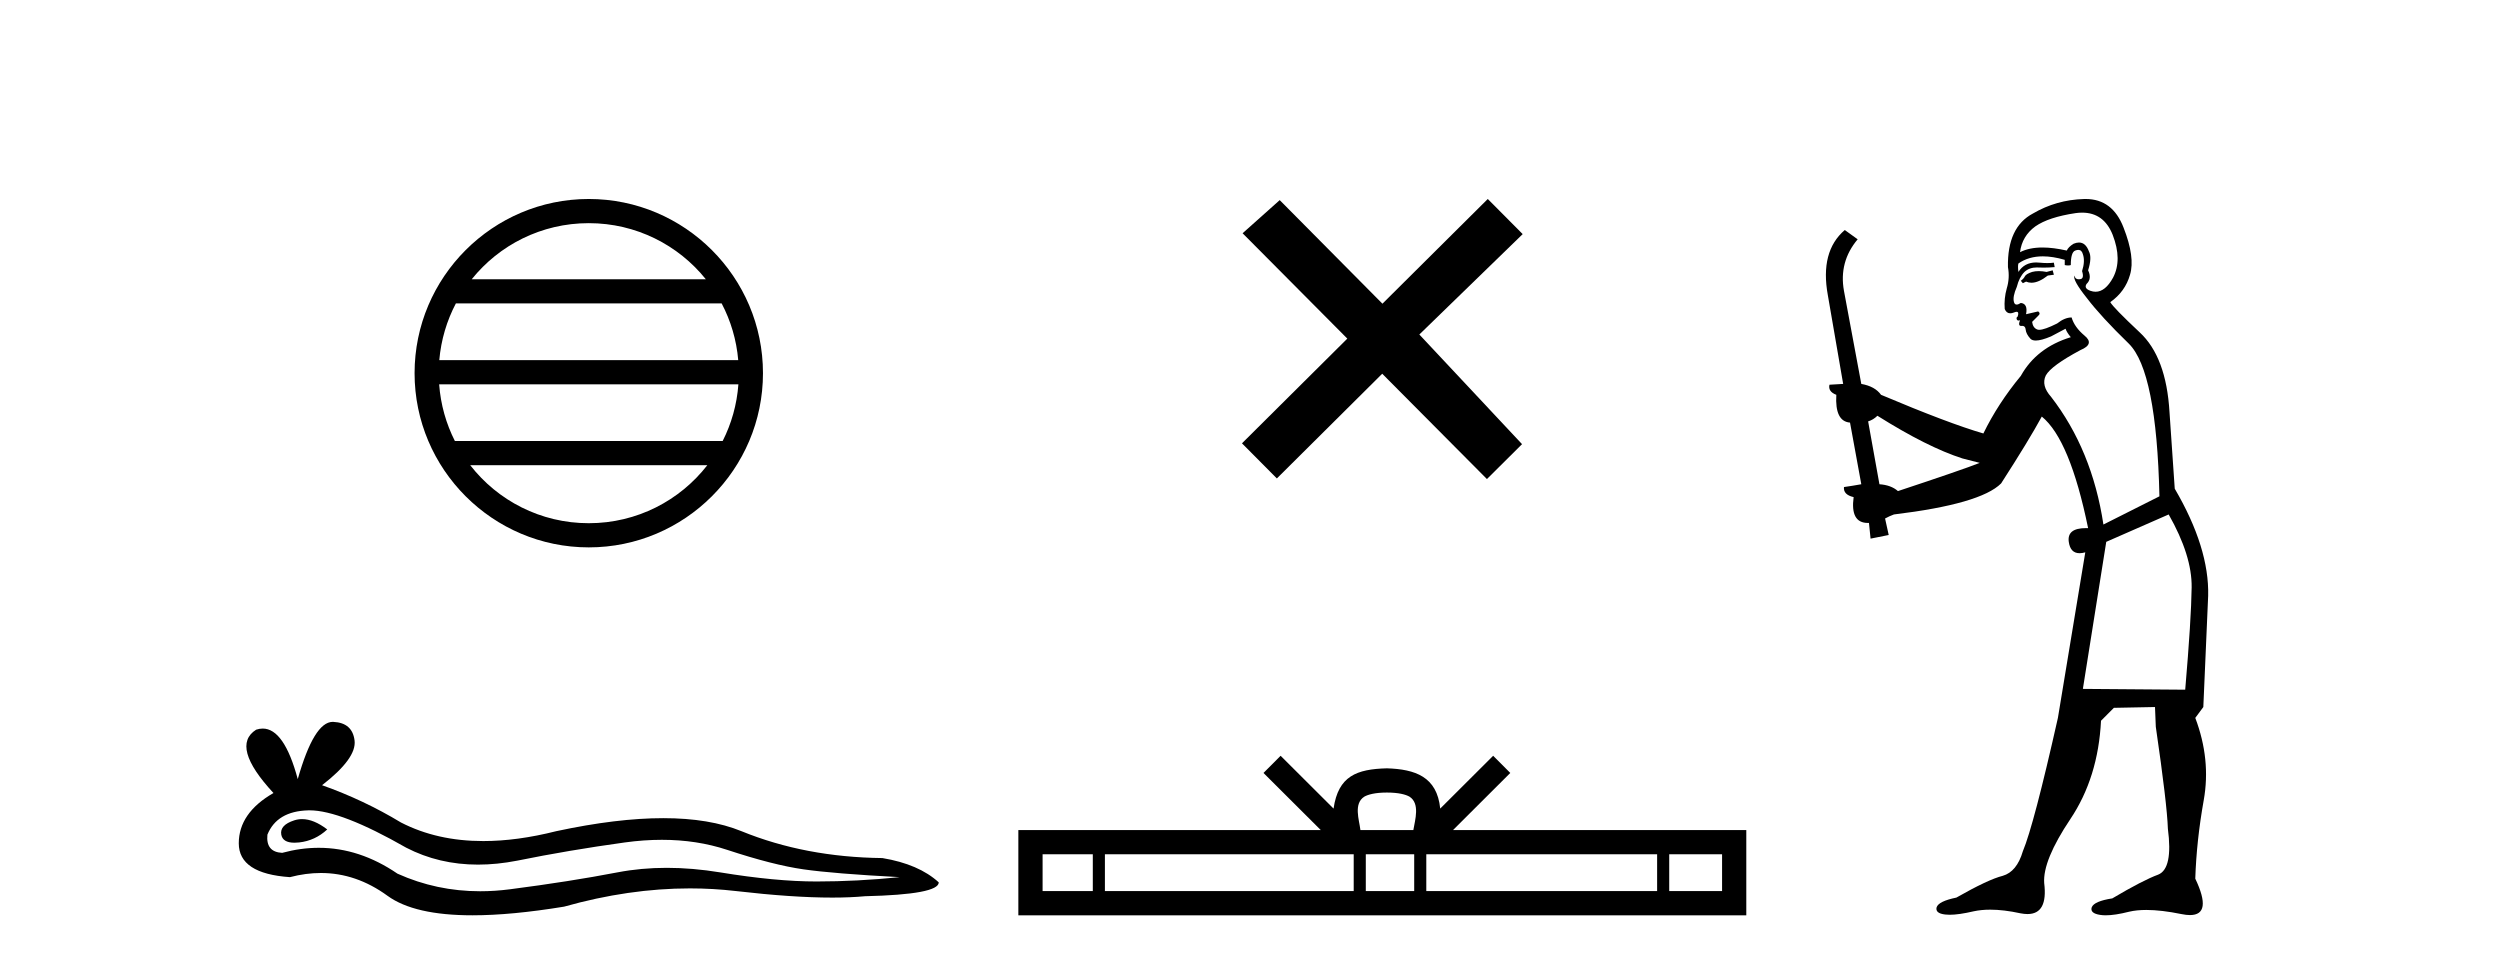
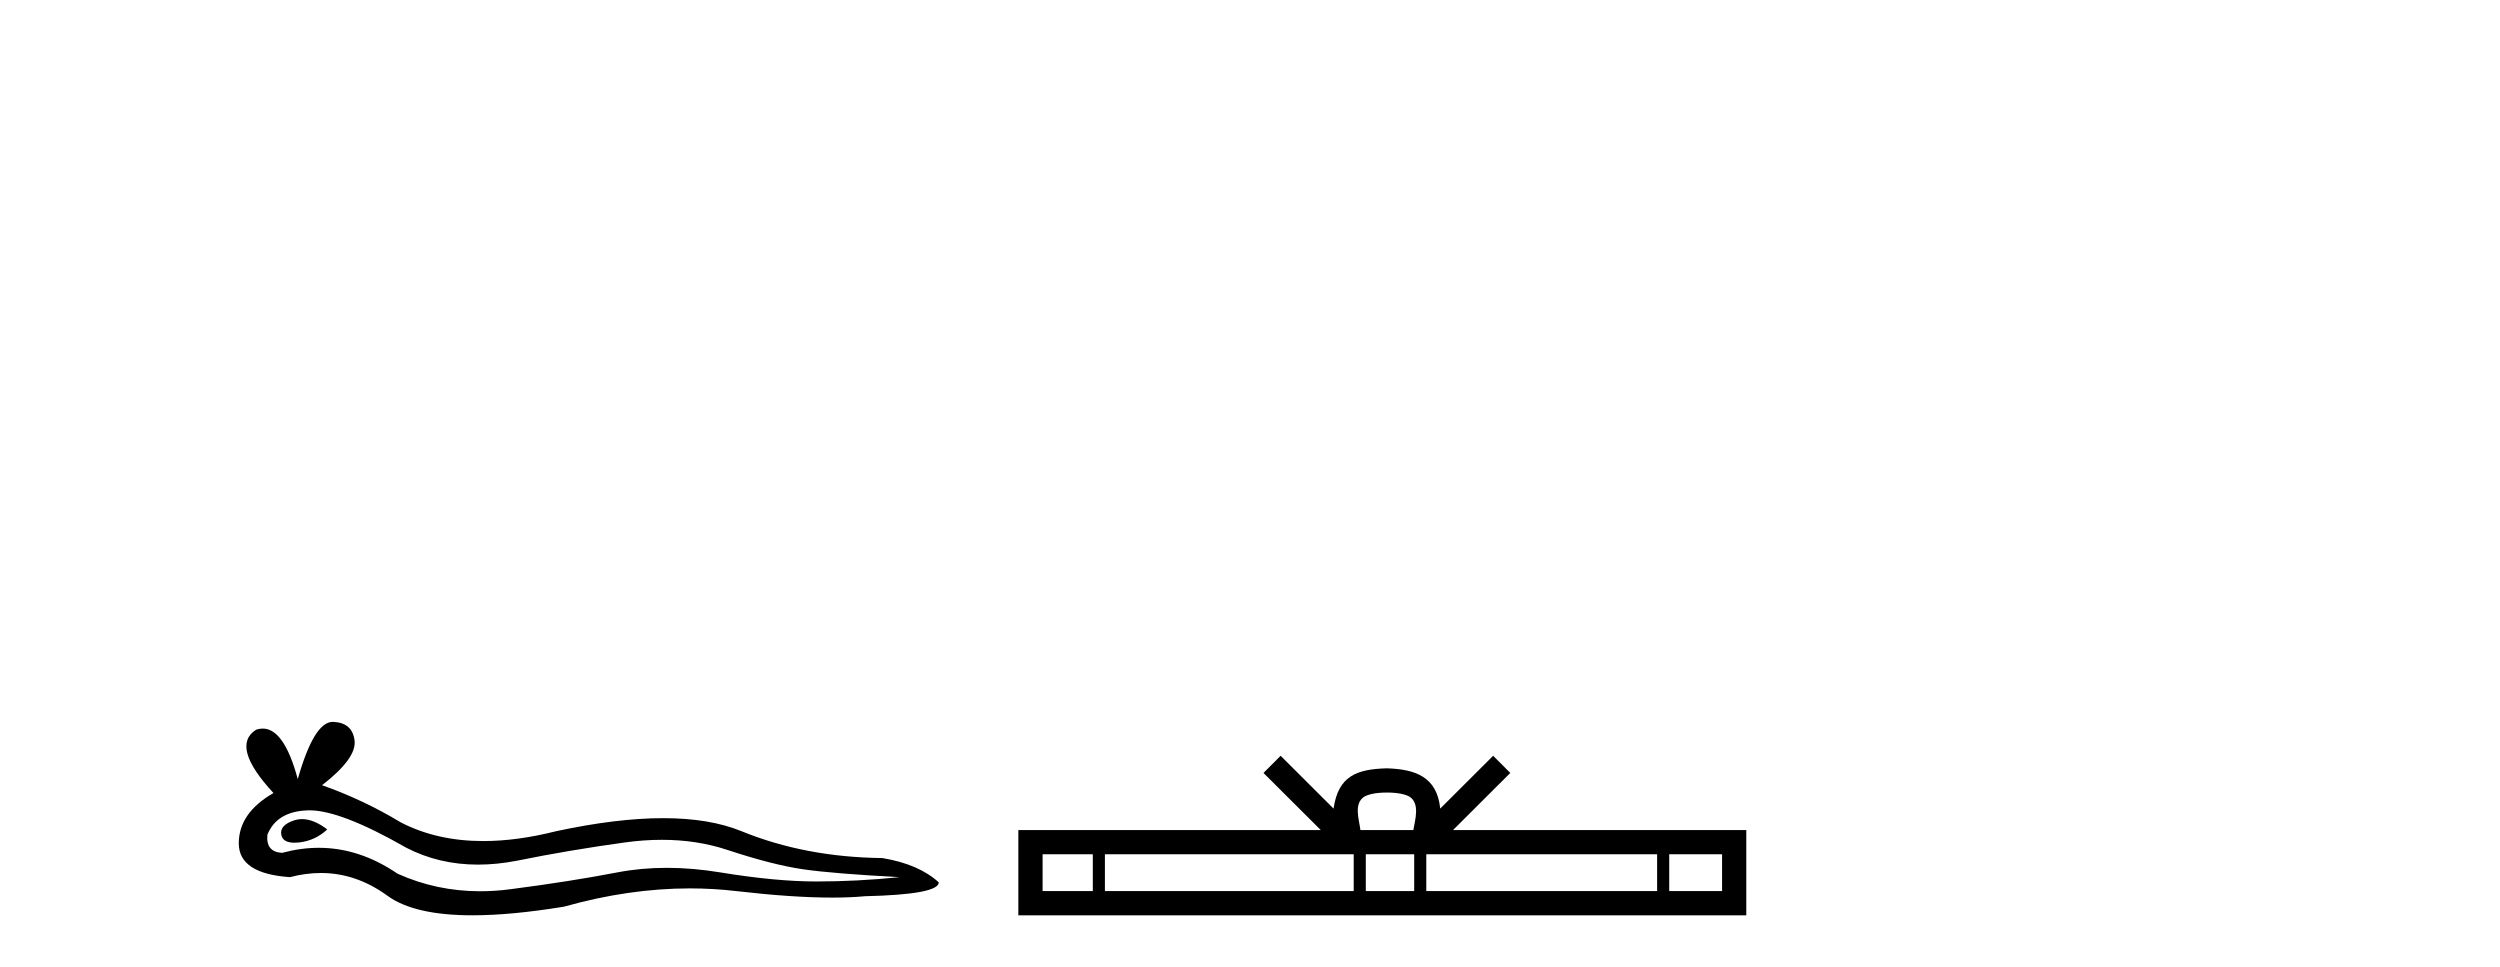
<svg xmlns="http://www.w3.org/2000/svg" width="106.0" height="41.0">
-   <path d="M 24.964 9.462 C 26.972 9.462 28.761 10.389 29.927 11.84 L 20.001 11.84 C 21.166 10.389 22.955 9.462 24.964 9.462 ZM 30.598 12.865 C 30.981 13.594 31.227 14.407 31.301 15.27 L 18.626 15.27 C 18.7 14.407 18.946 13.594 19.329 12.865 ZM 31.308 16.295 C 31.245 17.155 31.012 17.968 30.641 18.699 L 19.287 18.699 C 18.916 17.968 18.683 17.155 18.62 16.295 ZM 29.991 19.724 C 28.828 21.221 27.01 22.184 24.964 22.184 C 22.918 22.184 21.1 21.221 19.937 19.724 ZM 24.964 8.437 C 20.892 8.437 17.578 11.752 17.578 15.823 C 17.578 19.895 20.892 23.209 24.964 23.209 C 29.035 23.209 32.35 19.895 32.35 15.823 C 32.35 11.752 29.035 8.437 24.964 8.437 Z" style="fill:#000000;stroke:none" />
  <path d="M 12.807 34.73 Q 12.638 34.73 12.478 34.782 Q 11.853 34.984 11.926 35.389 Q 11.988 35.731 12.485 35.731 Q 12.576 35.731 12.68 35.72 Q 13.361 35.646 13.875 35.168 Q 13.301 34.73 12.807 34.73 ZM 13.126 34.358 Q 14.453 34.358 17.222 35.941 Q 18.611 36.66 20.268 36.66 Q 21.068 36.66 21.93 36.492 Q 24.1 36.051 26.49 35.72 Q 27.302 35.608 28.063 35.608 Q 29.543 35.608 30.83 36.033 Q 32.779 36.676 34.066 36.86 Q 35.353 37.044 38.148 37.191 Q 36.346 37.375 34.618 37.375 Q 32.889 37.375 30.536 36.989 Q 29.359 36.796 28.269 36.796 Q 27.18 36.796 26.177 36.989 Q 24.173 37.375 21.617 37.706 Q 20.978 37.789 20.361 37.789 Q 18.509 37.789 16.854 37.044 Q 15.247 35.947 13.517 35.947 Q 12.752 35.947 11.963 36.161 Q 11.264 36.125 11.338 35.389 Q 11.742 34.396 13.066 34.359 Q 13.096 34.358 13.126 34.358 ZM 14.109 30.607 Q 13.314 30.607 12.625 33.035 Q 12.049 30.891 11.139 30.891 Q 11.003 30.891 10.86 30.939 Q 9.756 31.638 11.595 33.624 Q 10.124 34.47 10.124 35.757 Q 10.124 37.044 12.294 37.191 Q 12.965 37.015 13.605 37.015 Q 15.104 37.015 16.431 37.982 Q 17.568 38.809 20.035 38.809 Q 21.68 38.809 23.916 38.442 Q 26.662 37.668 29.254 37.668 Q 30.237 37.668 31.198 37.78 Q 33.6 38.058 35.289 38.058 Q 36.057 38.058 36.677 38 Q 39.803 37.927 39.803 37.412 Q 38.958 36.639 37.413 36.382 Q 34.14 36.345 31.437 35.242 Q 30.085 34.69 28.122 34.69 Q 26.159 34.69 23.585 35.242 Q 21.925 35.661 20.493 35.661 Q 18.532 35.661 17.002 34.874 Q 15.42 33.918 13.655 33.293 Q 15.126 32.153 15.034 31.399 Q 14.942 30.645 14.133 30.608 Q 14.121 30.607 14.109 30.607 Z" style="fill:#000000;stroke:none" />
-   <path d="M 58.615 12.877 L 54.26 8.485 L 52.686 9.89 L 57.126 14.357 L 52.66 18.797 L 54.139 20.286 L 58.606 15.846 L 63.046 20.312 L 64.535 18.832 L 60.18 14.183 L 64.562 9.926 L 63.082 8.437 L 58.615 12.877 Z" style="fill:#000000;stroke:none" />
  <path d="M 58.804 33.604 C 59.304 33.604 59.606 33.689 59.762 33.778 C 60.216 34.068 59.999 34.761 59.926 35.195 L 57.682 35.195 C 57.628 34.752 57.383 34.076 57.847 33.778 C 58.003 33.689 58.304 33.604 58.804 33.604 ZM 46.335 36.222 L 46.335 37.782 L 44.206 37.782 L 44.206 36.222 ZM 57.397 36.222 L 57.397 37.782 L 46.848 37.782 L 46.848 36.222 ZM 59.962 36.222 L 59.962 37.782 L 57.91 37.782 L 57.91 36.222 ZM 70.262 36.222 L 70.262 37.782 L 60.475 37.782 L 60.475 36.222 ZM 73.016 36.222 L 73.016 37.782 L 70.775 37.782 L 70.775 36.222 ZM 54.298 32.045 L 53.572 32.773 L 56.001 35.195 L 43.178 35.195 L 43.178 38.809 L 74.043 38.809 L 74.043 35.195 L 61.608 35.195 L 64.036 32.773 L 63.31 32.045 L 61.065 34.284 C 60.93 32.927 60 32.615 58.804 32.577 C 57.526 32.611 56.742 32.9 56.543 34.284 L 54.298 32.045 Z" style="fill:#000000;stroke:none" />
-   <path d="M 87.033 11.461 L 86.777 11.53 Q 86.597 11.495 86.444 11.495 Q 86.29 11.495 86.162 11.53 Q 85.905 11.615 85.854 11.717 Q 85.803 11.82 85.683 11.905 L 85.769 12.008 L 85.905 11.94 Q 86.013 11.988 86.134 11.988 Q 86.437 11.988 86.828 11.683 L 87.084 11.649 L 87.033 11.461 ZM 88.281 9.016 Q 89.204 9.016 89.578 9.958 Q 89.988 11.017 89.595 11.769 Q 89.267 12.37 88.852 12.37 Q 88.748 12.37 88.639 12.332 Q 88.348 12.23 88.468 12.042 Q 88.707 11.82 88.536 11.461 Q 88.707 10.915 88.57 10.658 Q 88.433 10.283 88.149 10.283 Q 88.045 10.283 87.921 10.334 Q 87.699 10.47 87.631 10.624 Q 87.058 10.494 86.601 10.494 Q 86.036 10.494 85.649 10.693 Q 85.735 10.009 86.298 9.599 Q 86.862 9.206 88.007 9.036 Q 88.15 9.016 88.281 9.016 ZM 79.602 17.628 Q 81.72 18.96 83.207 19.438 L 83.941 19.626 Q 83.207 19.917 80.473 20.822 Q 80.183 20.566 79.688 20.532 L 79.209 17.867 Q 79.431 17.799 79.602 17.628 ZM 88.121 10.595 Q 88.265 10.595 88.314 10.778 Q 88.416 11.068 88.28 11.495 Q 88.382 11.82 88.194 11.837 Q 88.163 11.842 88.135 11.842 Q 87.984 11.842 87.955 11.683 L 87.955 11.683 Q 87.87 11.871 88.485 12.64 Q 89.083 13.426 90.261 14.57 Q 91.44 15.732 91.56 21.044 L 89.185 22.24 Q 88.707 19.08 86.965 16.825 Q 86.537 16.347 86.742 15.92 Q 86.965 15.51 88.212 14.843 Q 88.826 14.587 88.382 14.228 Q 87.955 13.87 87.836 13.46 Q 87.545 13.46 87.221 13.716 Q 86.685 13.984 86.463 13.984 Q 86.416 13.984 86.384 13.972 Q 86.196 13.904 86.162 13.648 L 86.418 13.391 Q 86.537 13.289 86.418 13.204 L 85.905 13.323 Q 85.991 12.879 85.683 12.845 Q 85.576 12.914 85.506 12.914 Q 85.421 12.914 85.393 12.811 Q 85.325 12.589 85.513 12.162 Q 85.615 11.752 85.837 11.53 Q 86.042 11.34 86.364 11.34 Q 86.39 11.34 86.418 11.342 Q 86.537 11.347 86.655 11.347 Q 86.891 11.347 87.118 11.325 L 87.084 11.137 Q 86.956 11.154 86.807 11.154 Q 86.657 11.154 86.486 11.137 Q 86.407 11.128 86.333 11.128 Q 85.834 11.128 85.581 11.53 Q 85.547 11.273 85.581 11.171 Q 86.013 10.869 86.616 10.869 Q 87.039 10.869 87.545 11.017 L 87.545 11.239 Q 87.622 11.256 87.686 11.256 Q 87.75 11.256 87.802 11.239 Q 87.802 10.693 87.989 10.624 Q 88.063 10.595 88.121 10.595 ZM 91.952 21.813 Q 92.943 23.555 92.926 24.905 Q 92.909 26.254 92.653 29.243 L 88.314 29.209 L 89.305 22.974 L 91.952 21.813 ZM 88.429 8.437 Q 88.397 8.437 88.365 8.438 Q 87.187 8.472 86.196 9.053 Q 85.103 9.633 85.137 11.325 Q 85.222 11.786 85.086 12.23 Q 84.966 12.657 85 13.101 Q 85.073 13.284 85.234 13.284 Q 85.298 13.284 85.376 13.255 Q 85.456 13.22 85.503 13.22 Q 85.619 13.22 85.547 13.426 Q 85.478 13.46 85.513 13.545 Q 85.535 13.591 85.588 13.591 Q 85.615 13.591 85.649 13.579 L 85.649 13.579 Q 85.553 13.82 85.697 13.82 Q 85.707 13.82 85.718 13.819 Q 85.732 13.817 85.744 13.817 Q 85.873 13.817 85.888 13.972 Q 85.905 14.16 86.093 14.365 Q 86.167 14.439 86.317 14.439 Q 86.55 14.439 86.965 14.263 L 87.579 13.938 Q 87.631 14.092 87.802 14.297 Q 86.35 14.741 85.683 15.937 Q 84.71 17.115 84.095 18.379 Q 82.626 17.952 79.756 16.74 Q 79.5 16.381 78.919 16.278 L 78.184 12.332 Q 77.962 11.102 78.765 10.146 L 78.219 9.753 Q 77.16 10.658 77.501 12.52 L 78.15 16.278 L 77.569 16.312 Q 77.501 16.603 77.86 16.74 Q 77.792 17.867 78.441 17.918 L 78.919 20.532 Q 78.543 20.6 78.184 20.651 Q 78.15 20.976 78.594 21.078 Q 78.445 22.173 79.197 22.173 Q 79.22 22.173 79.244 22.172 L 79.312 22.838 L 80.081 22.684 L 79.927 21.984 Q 80.115 21.881 80.303 21.813 Q 83.975 21.369 84.846 20.498 Q 86.025 18.67 86.572 17.662 Q 87.767 18.636 88.536 22.394 Q 88.488 22.392 88.444 22.392 Q 87.635 22.392 87.716 22.974 Q 87.783 23.456 88.174 23.456 Q 88.283 23.456 88.416 23.419 L 88.416 23.419 L 87.255 30.439 Q 86.23 35 85.769 36.093 Q 85.513 36.964 84.915 37.135 Q 84.3 37.289 82.95 38.058 Q 82.199 38.211 82.113 38.468 Q 82.045 38.724 82.472 38.775 Q 82.56 38.786 82.666 38.786 Q 83.054 38.786 83.685 38.639 Q 84.006 38.57 84.387 38.57 Q 84.959 38.57 85.666 38.724 Q 85.829 38.756 85.966 38.756 Q 86.837 38.756 86.674 37.443 Q 86.606 36.486 87.784 34.727 Q 88.963 32.967 89.083 30.559 L 89.629 30.012 L 91.372 29.978 L 91.406 30.815 Q 91.884 34.095 91.918 35.137 Q 92.14 36.828 91.508 37.084 Q 90.859 37.323 89.561 38.092 Q 88.792 38.211 88.69 38.468 Q 88.604 38.724 89.049 38.792 Q 89.155 38.809 89.286 38.809 Q 89.676 38.809 90.278 38.656 Q 90.594 38.582 91.004 38.582 Q 91.638 38.582 92.499 38.758 Q 92.699 38.799 92.855 38.799 Q 93.815 38.799 93.08 37.255 Q 93.131 35.649 93.439 33.924 Q 93.746 32.199 93.08 30.439 L 93.421 29.978 L 93.626 25.263 Q 93.678 23.231 92.209 20.72 Q 92.14 19.797 91.987 17.474 Q 91.85 15.134 90.723 14.092 Q 89.595 13.033 89.476 12.811 Q 90.108 12.367 90.313 11.649 Q 90.535 10.915 90.039 9.651 Q 89.574 8.437 88.429 8.437 Z" style="fill:#000000;stroke:none" />
</svg>